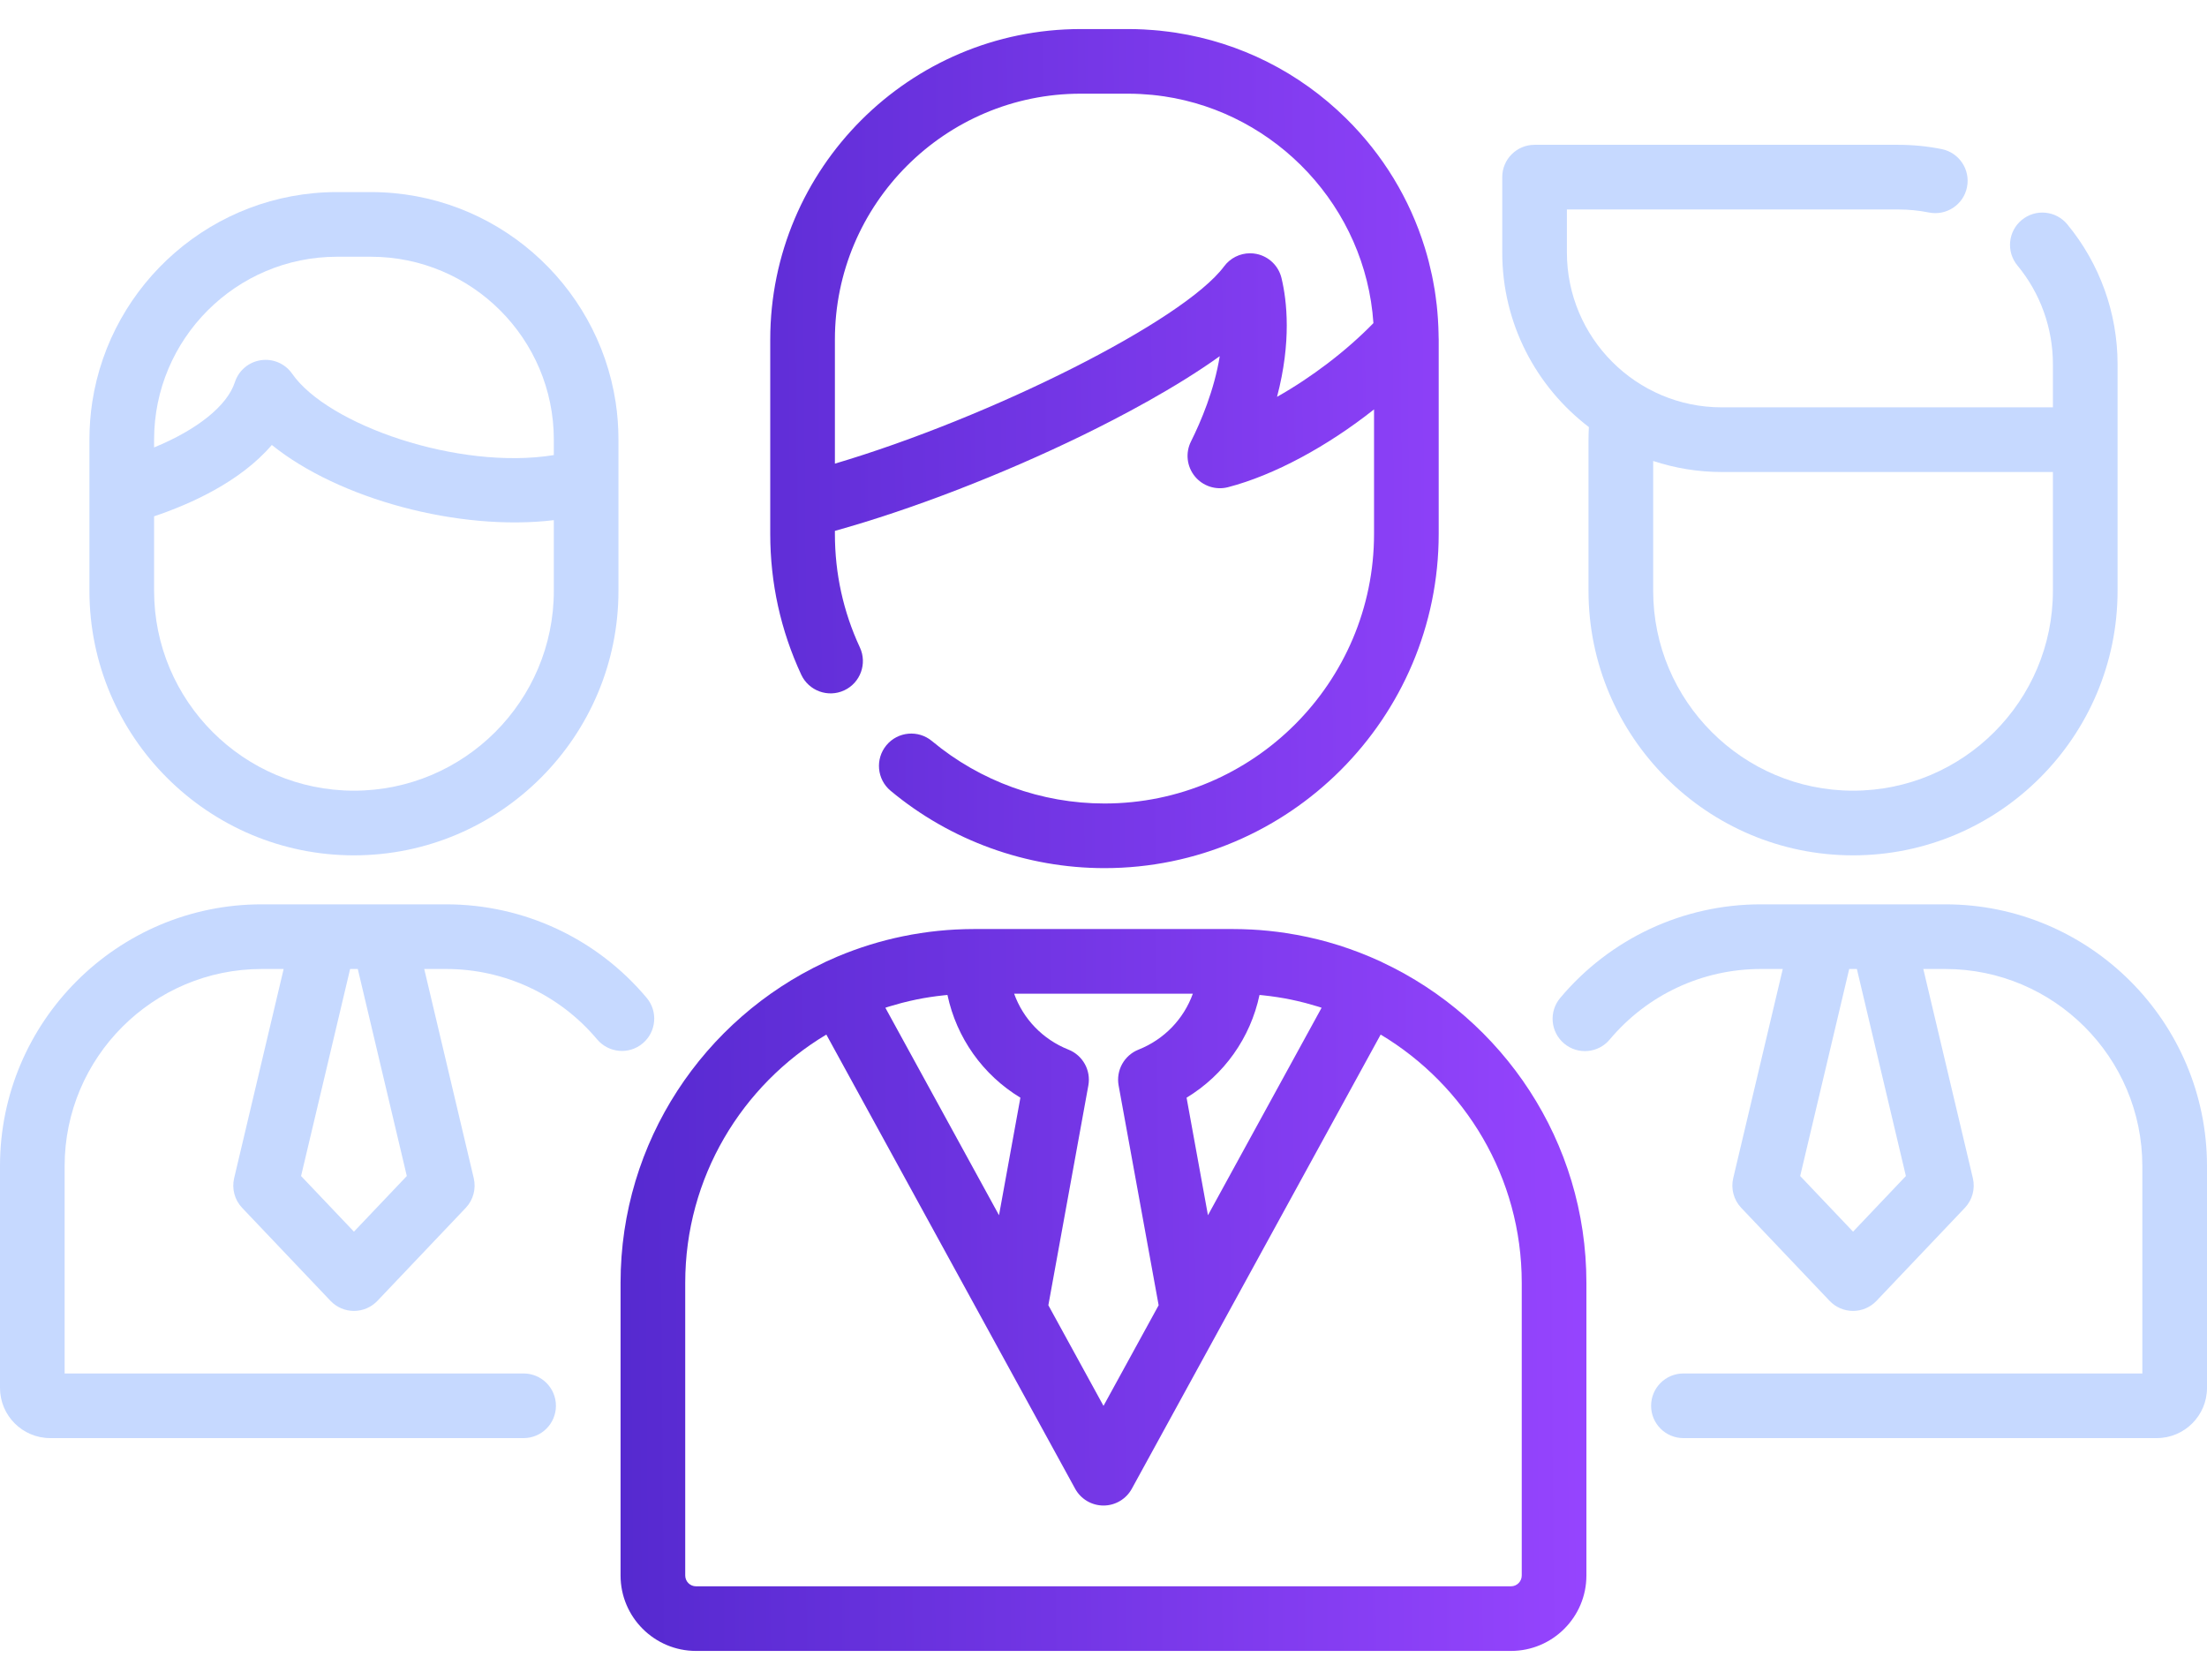
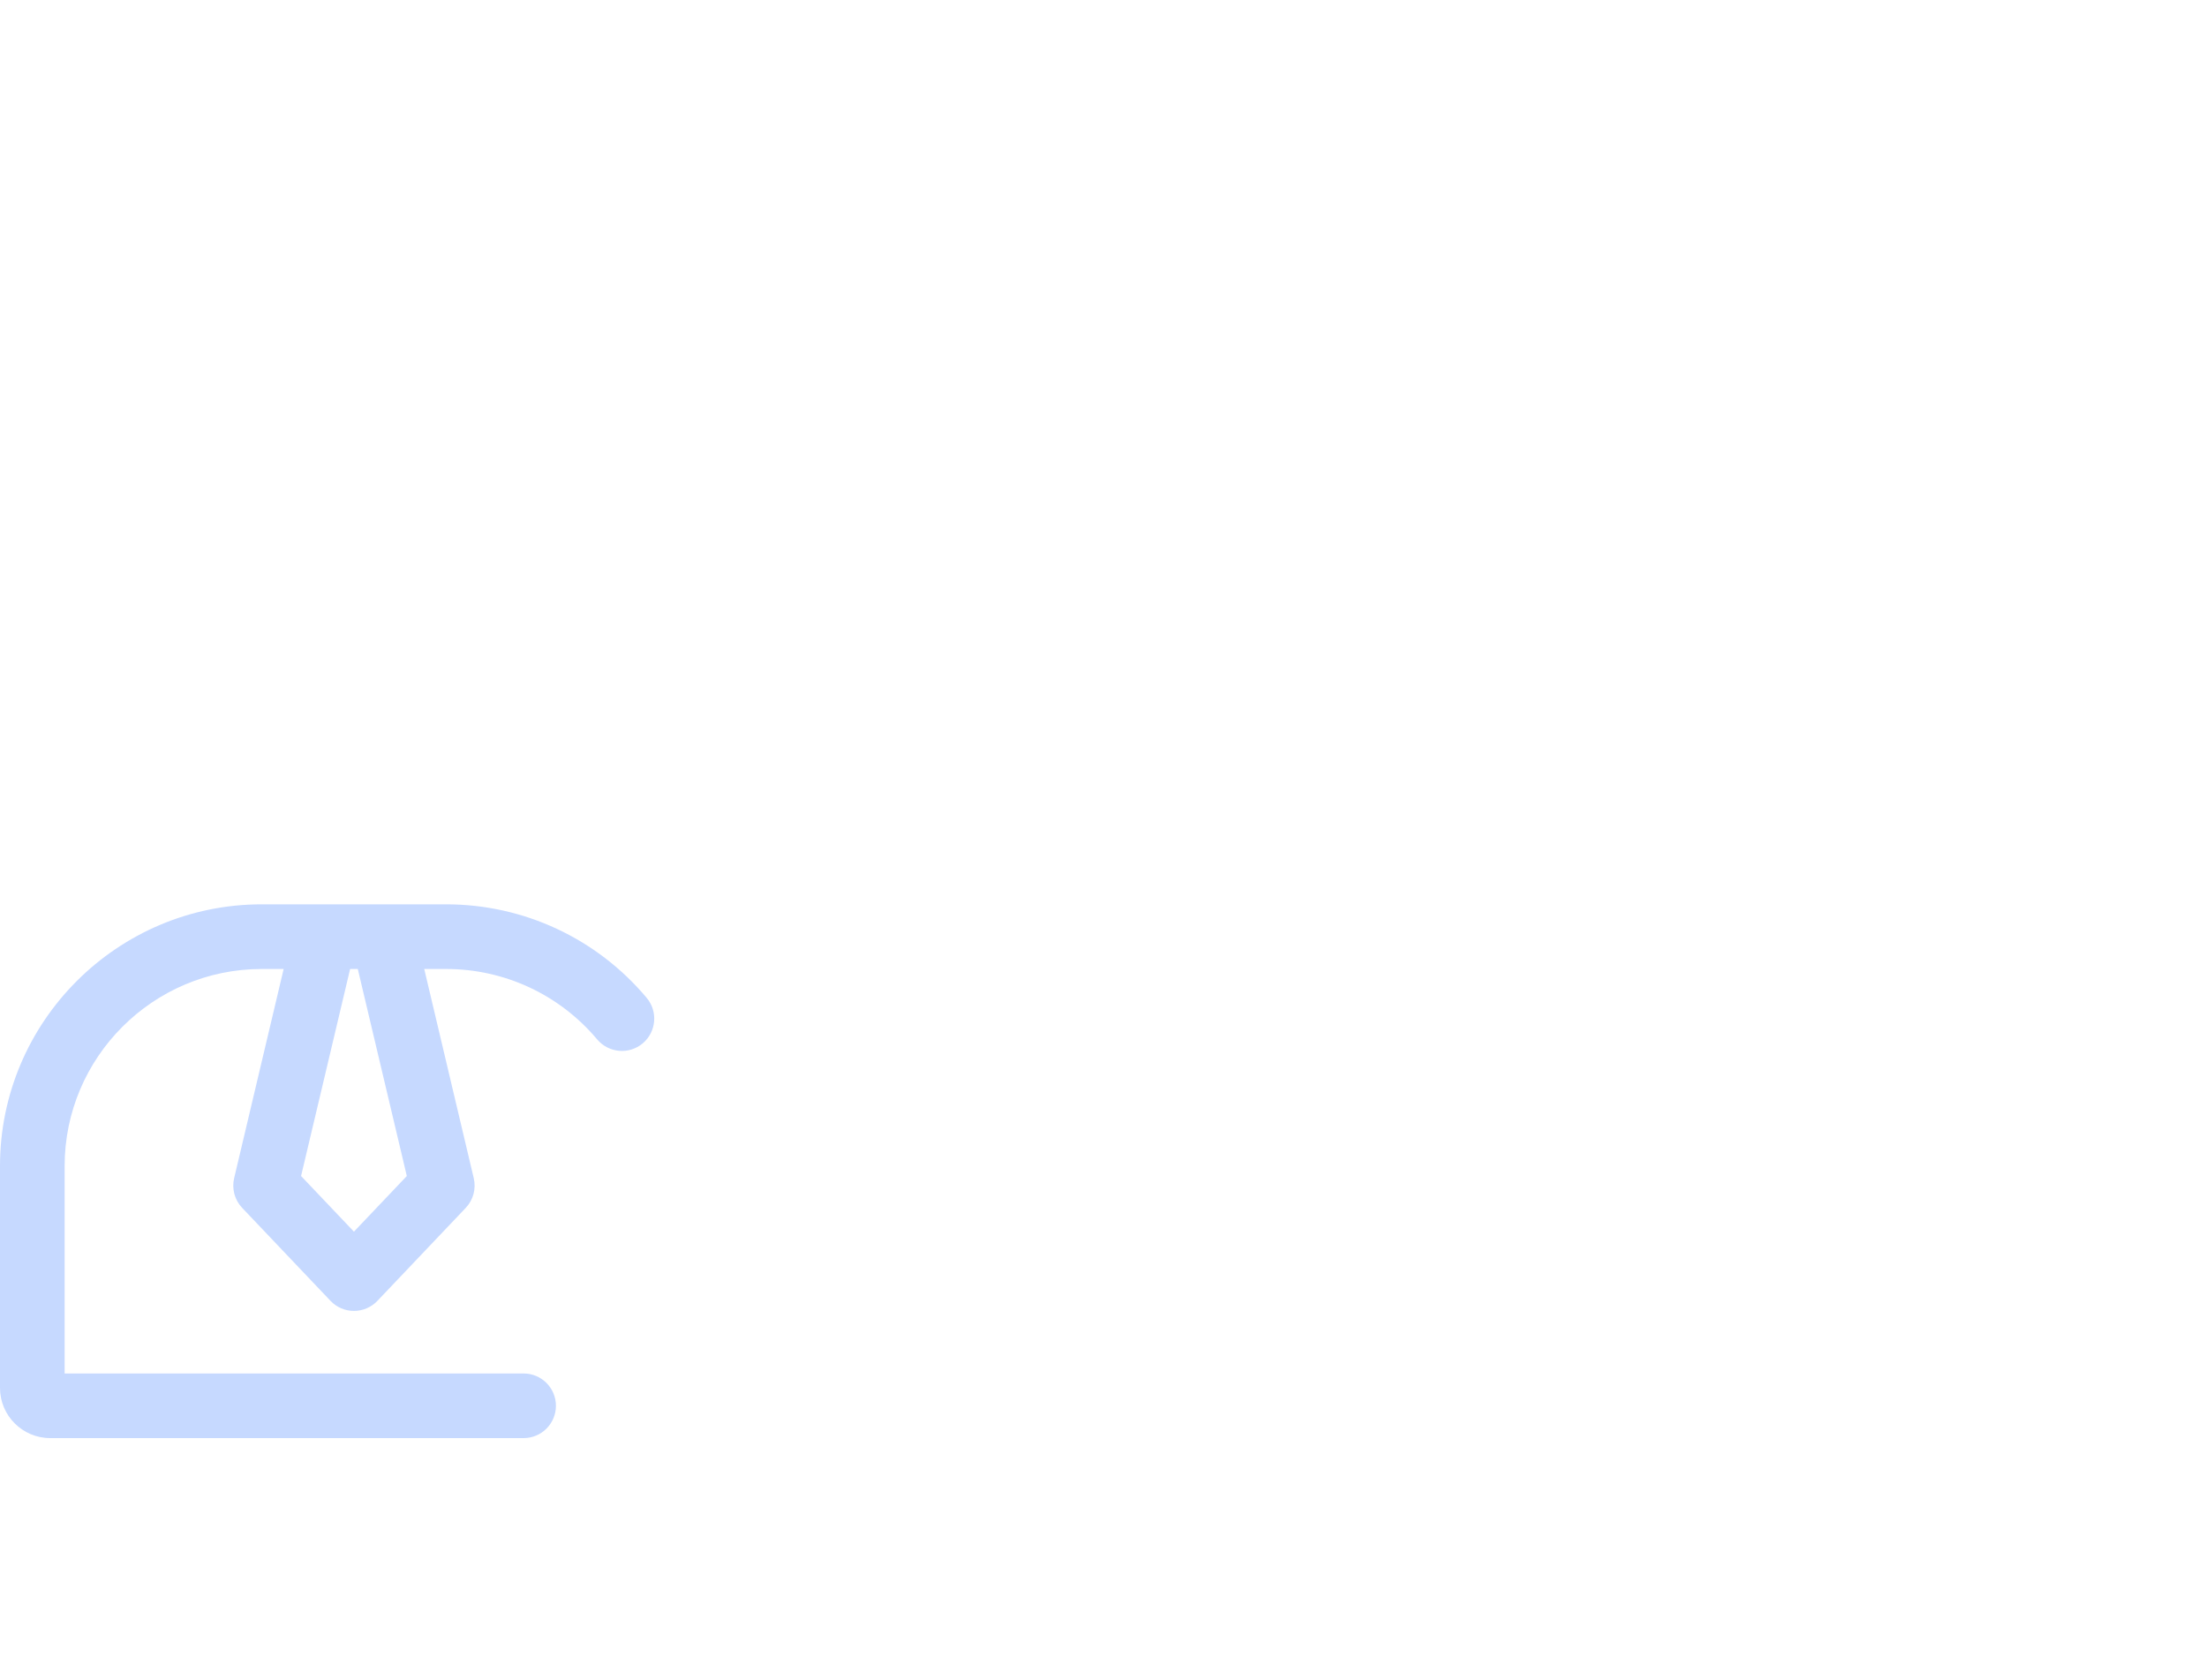
<svg xmlns="http://www.w3.org/2000/svg" width="67" height="51" viewBox="0 0 67 51" fill="none">
  <path d="M7.945 27.453H9.852H11.638H13.544C15.898 27.453 18.116 28.487 19.631 30.291C19.98 30.706 19.926 31.325 19.511 31.674C19.096 32.023 18.477 31.968 18.128 31.553C16.987 30.195 15.317 29.416 13.545 29.416H12.879L14.382 35.766C14.458 36.089 14.367 36.428 14.139 36.668L11.457 39.491C11.271 39.686 11.014 39.796 10.745 39.796C10.476 39.796 10.219 39.686 10.034 39.491L7.352 36.668C7.123 36.428 7.032 36.089 7.108 35.766L8.611 29.416H7.945C4.646 29.416 1.962 32.1 1.962 35.399V41.695H15.895C16.437 41.695 16.877 42.134 16.877 42.676C16.877 43.218 16.437 43.657 15.895 43.657H1.524C0.683 43.657 -0 42.974 -0 42.133V35.399C-0.001 31.017 3.564 27.453 7.945 27.453ZM9.14 35.701L10.745 37.39L12.35 35.701L10.862 29.416H10.629L9.14 35.701Z" fill="#C6D9FF" />
-   <path d="M10.745 25.966C6.317 25.966 2.715 22.363 2.715 17.935V14.946V13.348C2.715 12.959 2.744 12.577 2.801 12.204C3.354 8.6 6.475 5.831 10.231 5.831H11.259C15.015 5.831 18.136 8.6 18.689 12.204C18.746 12.577 18.775 12.959 18.775 13.348V14.598V17.935C18.776 22.363 15.173 25.966 10.745 25.966ZM11.259 7.794H10.231C7.169 7.794 4.678 10.285 4.678 13.348V13.583C5.977 13.05 6.896 12.324 7.13 11.603C7.245 11.248 7.551 10.989 7.92 10.935C8.288 10.88 8.656 11.039 8.869 11.345C9.953 12.904 13.929 14.284 16.813 13.815V13.348C16.813 10.285 14.321 7.794 11.259 7.794ZM16.813 15.791C13.932 16.135 10.284 15.149 8.252 13.508C7.289 14.634 5.763 15.309 4.678 15.674V17.935C4.678 21.281 7.399 24.003 10.745 24.003C14.091 24.003 16.813 21.281 16.813 17.935V15.791Z" fill="#C6D9FF" />
-   <path d="M47.485 31.68C47.069 31.331 47.015 30.712 47.363 30.297C48.878 28.49 51.099 27.453 53.455 27.453H55.362H57.147H59.054C63.435 27.453 67 31.017 67 35.399V42.133C67 42.974 66.316 43.657 65.475 43.657H51.105C50.563 43.657 50.124 43.218 50.124 42.676C50.124 42.134 50.563 41.695 51.105 41.695H65.037V35.399C65.037 32.1 62.353 29.416 59.054 29.416H58.388L59.892 35.766C59.968 36.089 59.876 36.428 59.648 36.668L56.966 39.491C56.781 39.686 56.523 39.796 56.255 39.796C55.985 39.796 55.728 39.686 55.543 39.491L52.861 36.668C52.633 36.428 52.541 36.089 52.617 35.766L54.121 29.416H53.455C51.68 29.416 50.008 30.197 48.867 31.558C48.519 31.973 47.9 32.028 47.485 31.68ZM54.65 35.701L56.255 37.39L57.859 35.701L56.371 29.416H56.138L54.65 35.701Z" fill="#C6D9FF" />
-   <path d="M64.285 17.935C64.285 22.363 60.683 25.966 56.255 25.966C51.827 25.966 48.224 22.363 48.224 17.935V13.347C48.224 13.22 48.229 13.093 48.235 12.965C46.638 11.746 45.605 9.824 45.605 7.665V5.377C45.605 4.835 46.044 4.396 46.586 4.396H57.629C58.072 4.396 58.515 4.44 58.945 4.526C59.477 4.633 59.821 5.15 59.714 5.682C59.608 6.213 59.09 6.557 58.559 6.451C58.255 6.39 57.943 6.359 57.629 6.359H47.568V7.665C47.568 10.257 49.676 12.366 52.269 12.366H62.322V11.052C62.322 9.961 61.94 8.898 61.246 8.061C60.9 7.643 60.958 7.024 61.375 6.679C61.793 6.333 62.411 6.391 62.757 6.808C63.742 7.998 64.285 9.504 64.285 11.052V13.348C64.285 13.35 64.285 13.353 64.285 13.355V17.935ZM50.187 13.994V17.935C50.187 21.281 52.909 24.003 56.255 24.003C59.6 24.003 62.322 21.281 62.322 17.935V14.329H52.269C51.542 14.329 50.843 14.21 50.187 13.994Z" fill="#C6D9FF" />
-   <path d="M25.023 29.22C25.038 29.212 25.053 29.203 25.069 29.196C25.175 29.147 25.281 29.1 25.388 29.055C25.401 29.049 25.414 29.044 25.426 29.038C26.072 28.767 26.737 28.561 27.416 28.422C27.416 28.422 27.416 28.422 27.416 28.422C27.59 28.386 27.766 28.354 27.942 28.328C27.944 28.327 27.945 28.327 27.947 28.327C28.123 28.3 28.299 28.277 28.477 28.259C28.481 28.259 28.485 28.259 28.488 28.258C28.666 28.24 28.843 28.226 29.022 28.217C29.026 28.217 29.03 28.217 29.034 28.217C29.214 28.208 29.396 28.203 29.578 28.203H37.422C37.604 28.203 37.785 28.208 37.965 28.217C37.969 28.217 37.973 28.217 37.977 28.217C38.156 28.226 38.334 28.24 38.511 28.258C38.515 28.259 38.518 28.259 38.522 28.259C38.7 28.277 38.877 28.3 39.053 28.327C39.054 28.327 39.055 28.327 39.056 28.328C39.919 28.459 40.761 28.697 41.573 29.039C41.586 29.044 41.599 29.049 41.611 29.055C41.718 29.1 41.825 29.147 41.93 29.196C41.946 29.203 41.961 29.212 41.976 29.22C45.626 30.937 48.16 34.648 48.16 38.942V47.828C48.16 49.091 47.133 50.118 45.87 50.118H21.129C19.866 50.118 18.839 49.091 18.839 47.828V38.942C18.839 34.648 21.373 30.937 25.023 29.22ZM30.328 36.891L30.977 33.323C29.835 32.631 29.039 31.505 28.763 30.205C28.753 30.206 28.743 30.207 28.733 30.207C28.704 30.21 28.675 30.213 28.646 30.216C28.364 30.246 28.086 30.288 27.813 30.344C27.811 30.345 27.809 30.345 27.806 30.346C27.675 30.373 27.546 30.403 27.417 30.436C27.395 30.441 27.373 30.447 27.351 30.453C27.238 30.483 27.126 30.515 27.014 30.549C26.992 30.556 26.971 30.562 26.949 30.569C26.925 30.576 26.902 30.585 26.878 30.593L30.328 36.891ZM40.121 30.593C40.098 30.585 40.075 30.576 40.051 30.569C40.029 30.562 40.007 30.555 39.985 30.549C39.874 30.515 39.762 30.483 39.649 30.453C39.627 30.447 39.604 30.442 39.582 30.436C39.454 30.403 39.325 30.373 39.195 30.346C39.192 30.346 39.189 30.345 39.186 30.344C38.913 30.288 38.636 30.246 38.354 30.216C38.325 30.213 38.295 30.21 38.266 30.207C38.256 30.206 38.246 30.206 38.236 30.205C37.96 31.505 37.164 32.631 36.022 33.323L36.671 36.891L40.121 30.593ZM33.04 32.952L31.826 39.624L33.5 42.679L35.174 39.624L33.959 32.952C33.876 32.492 34.128 32.037 34.563 31.864C35.35 31.551 35.938 30.928 36.212 30.166H30.787C31.061 30.928 31.65 31.551 32.437 31.864C32.871 32.037 33.124 32.492 33.04 32.952ZM20.802 47.828C20.802 48.009 20.949 48.156 21.129 48.156H45.87C46.051 48.156 46.197 48.009 46.197 47.828V38.942C46.197 35.743 44.477 32.94 41.914 31.407L34.36 45.194C34.188 45.508 33.858 45.704 33.5 45.704C33.141 45.704 32.811 45.508 32.639 45.194L25.086 31.407C22.522 32.941 20.802 35.743 20.802 38.942V47.828Z" fill="url(#paint0_linear)" />
-   <path d="M33.529 26.354C31.16 26.354 28.854 25.52 27.036 24.005C26.62 23.658 26.564 23.039 26.911 22.622C27.258 22.206 27.877 22.15 28.293 22.497C29.758 23.719 31.618 24.392 33.529 24.392C38.041 24.392 41.713 20.72 41.713 16.208V12.428C40.299 13.548 38.681 14.426 37.279 14.79C36.907 14.886 36.512 14.756 36.27 14.457C36.028 14.158 35.983 13.745 36.156 13.401C36.457 12.798 36.862 11.846 37.029 10.813C35.686 11.777 33.999 12.661 32.879 13.208C30.405 14.415 27.65 15.476 25.346 16.116V16.208C25.346 17.413 25.601 18.572 26.104 19.654C26.333 20.145 26.12 20.729 25.628 20.958C25.137 21.186 24.553 20.973 24.324 20.482C23.7 19.138 23.383 17.701 23.383 16.208V10.309C23.383 5.111 27.611 0.882 32.809 0.882H34.249C34.409 0.882 34.568 0.886 34.726 0.894C34.76 0.896 34.792 0.899 34.825 0.901C34.952 0.909 35.078 0.917 35.203 0.93C35.227 0.932 35.251 0.936 35.275 0.939C35.41 0.953 35.545 0.97 35.679 0.99C35.687 0.991 35.694 0.993 35.702 0.994C37.645 1.294 39.441 2.191 40.866 3.596C41.987 4.702 42.796 6.041 43.25 7.506C43.253 7.515 43.256 7.525 43.259 7.535C43.299 7.666 43.337 7.797 43.371 7.93C43.39 8.002 43.406 8.076 43.423 8.149C43.44 8.22 43.458 8.29 43.472 8.361C43.496 8.473 43.516 8.587 43.536 8.701C43.541 8.734 43.548 8.767 43.554 8.8C43.575 8.935 43.593 9.07 43.609 9.206C43.611 9.22 43.613 9.234 43.615 9.248C43.631 9.392 43.643 9.537 43.653 9.683C43.653 9.691 43.654 9.698 43.654 9.706C43.664 9.851 43.669 9.996 43.672 10.142C43.672 10.15 43.672 10.158 43.672 10.165C43.672 10.167 43.672 10.169 43.672 10.171C43.673 10.217 43.676 10.262 43.676 10.309V16.208C43.675 21.803 39.124 26.354 33.529 26.354ZM32.809 2.844C28.694 2.844 25.346 6.193 25.346 10.308V14.075C30.065 12.676 35.926 9.747 37.162 8.085C37.349 7.833 37.643 7.689 37.949 7.689C38.015 7.689 38.081 7.696 38.147 7.709C38.52 7.786 38.815 8.071 38.904 8.442C39.07 9.135 39.209 10.374 38.768 12.047C39.809 11.46 40.865 10.661 41.694 9.809C41.459 6.298 38.758 3.432 35.335 2.924C35.328 2.924 35.322 2.923 35.316 2.922C35.206 2.906 35.095 2.892 34.983 2.881C34.94 2.877 34.897 2.875 34.854 2.871C34.777 2.865 34.699 2.858 34.621 2.854C34.498 2.848 34.374 2.844 34.249 2.844H32.809Z" fill="url(#paint1_linear)" />
  <defs>
    <linearGradient id="paint0_linear" x1="18.406" y1="32.763" x2="48.645" y2="32.506" gradientUnits="userSpaceOnUse">
      <stop stop-color="#5529CF" />
      <stop offset="1" stop-color="#9745FF" />
    </linearGradient>
    <linearGradient id="paint1_linear" x1="18.406" y1="32.763" x2="48.645" y2="32.506" gradientUnits="userSpaceOnUse">
      <stop stop-color="#5529CF" />
      <stop offset="1" stop-color="#9745FF" />
    </linearGradient>
  </defs>
</svg>